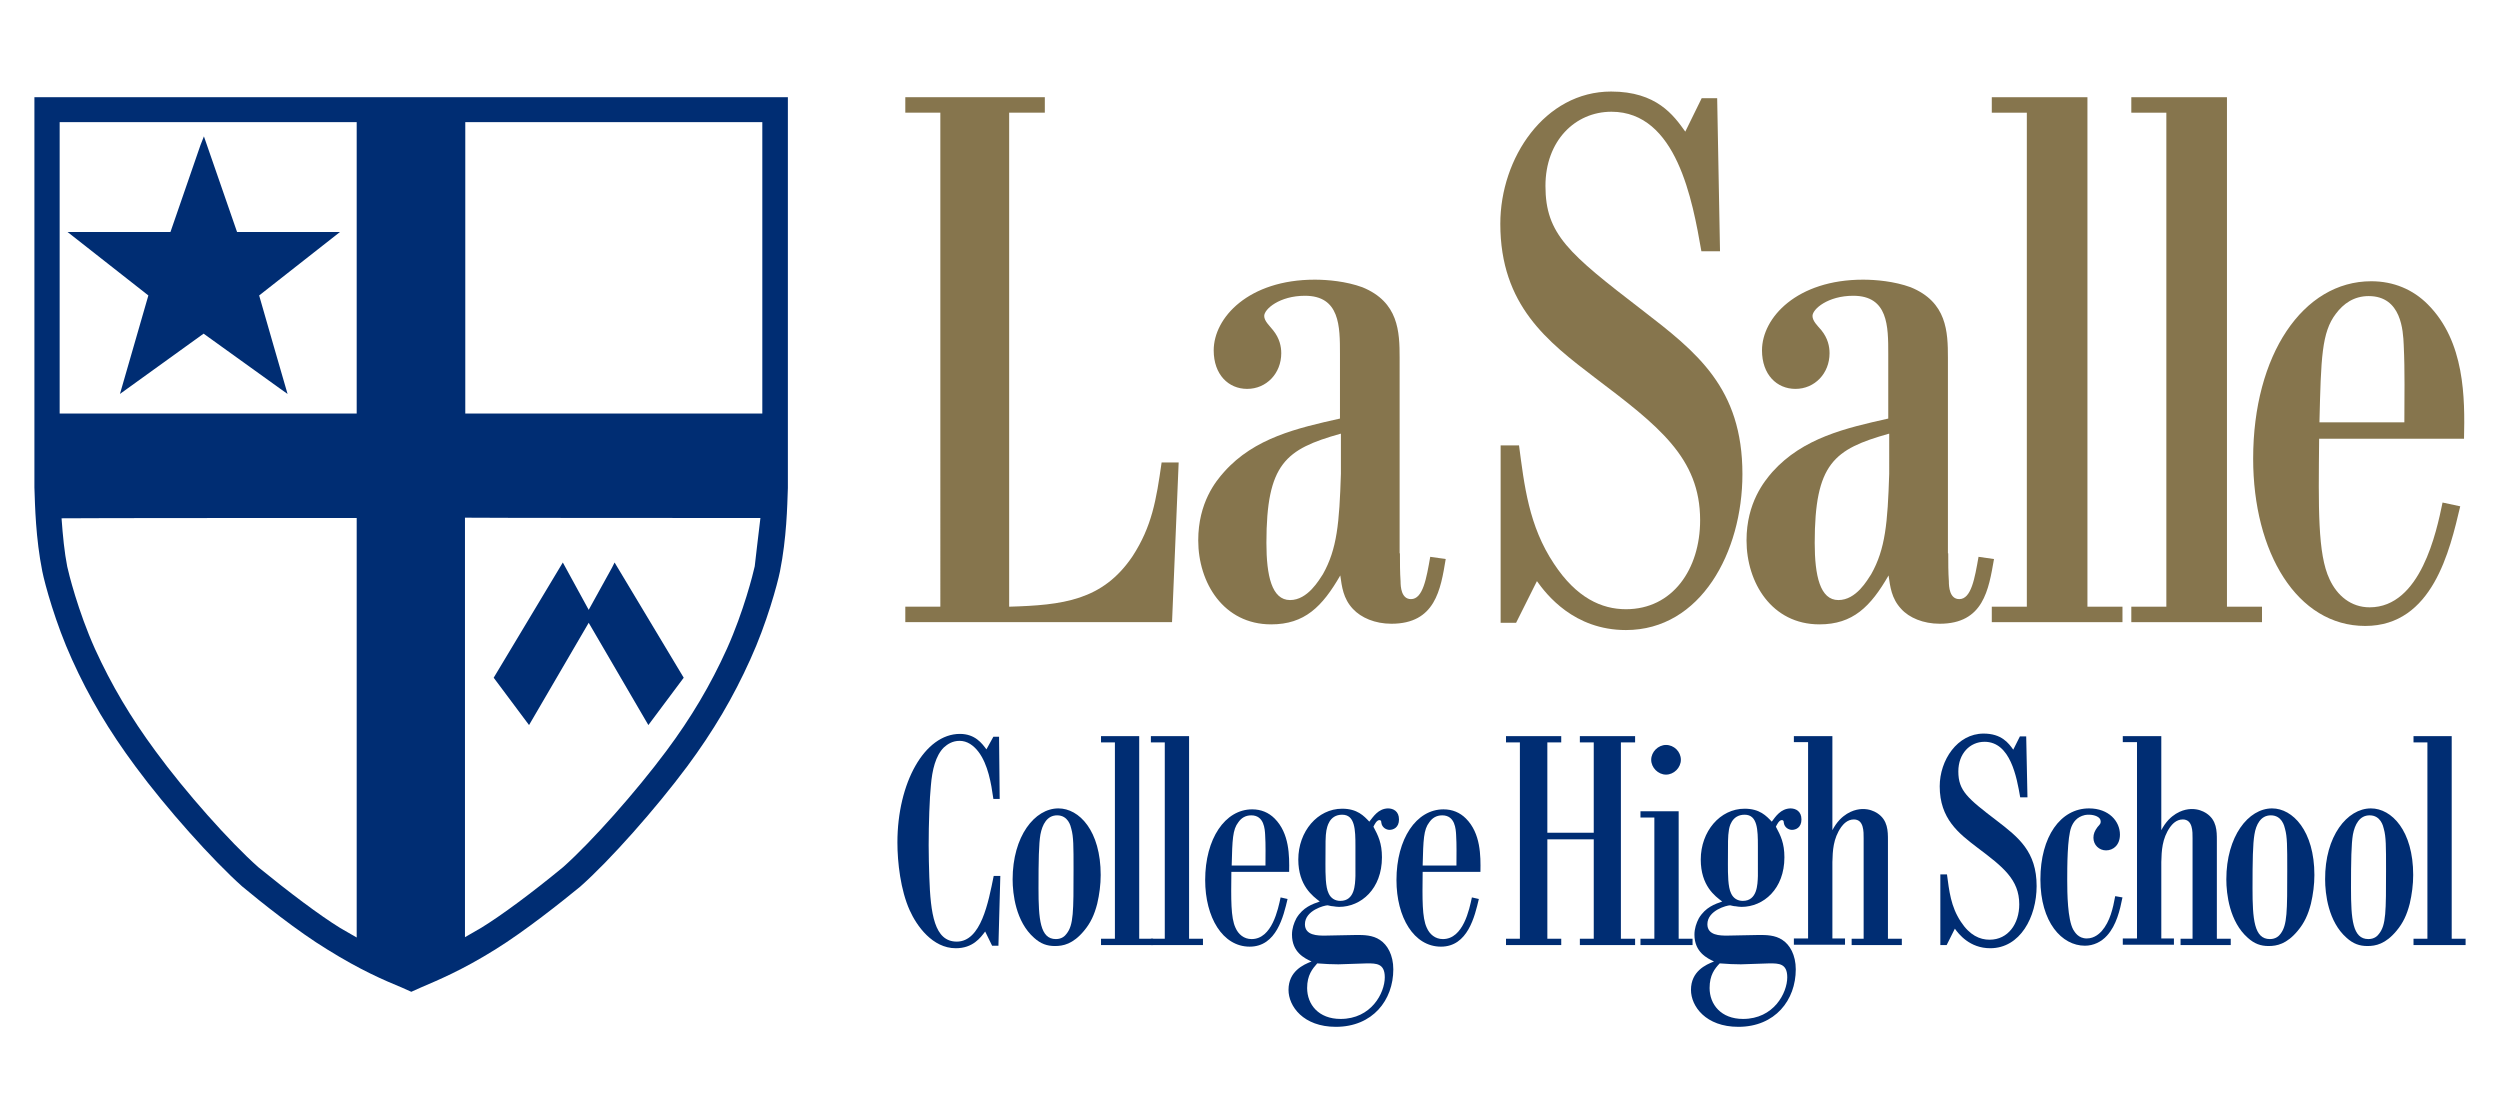
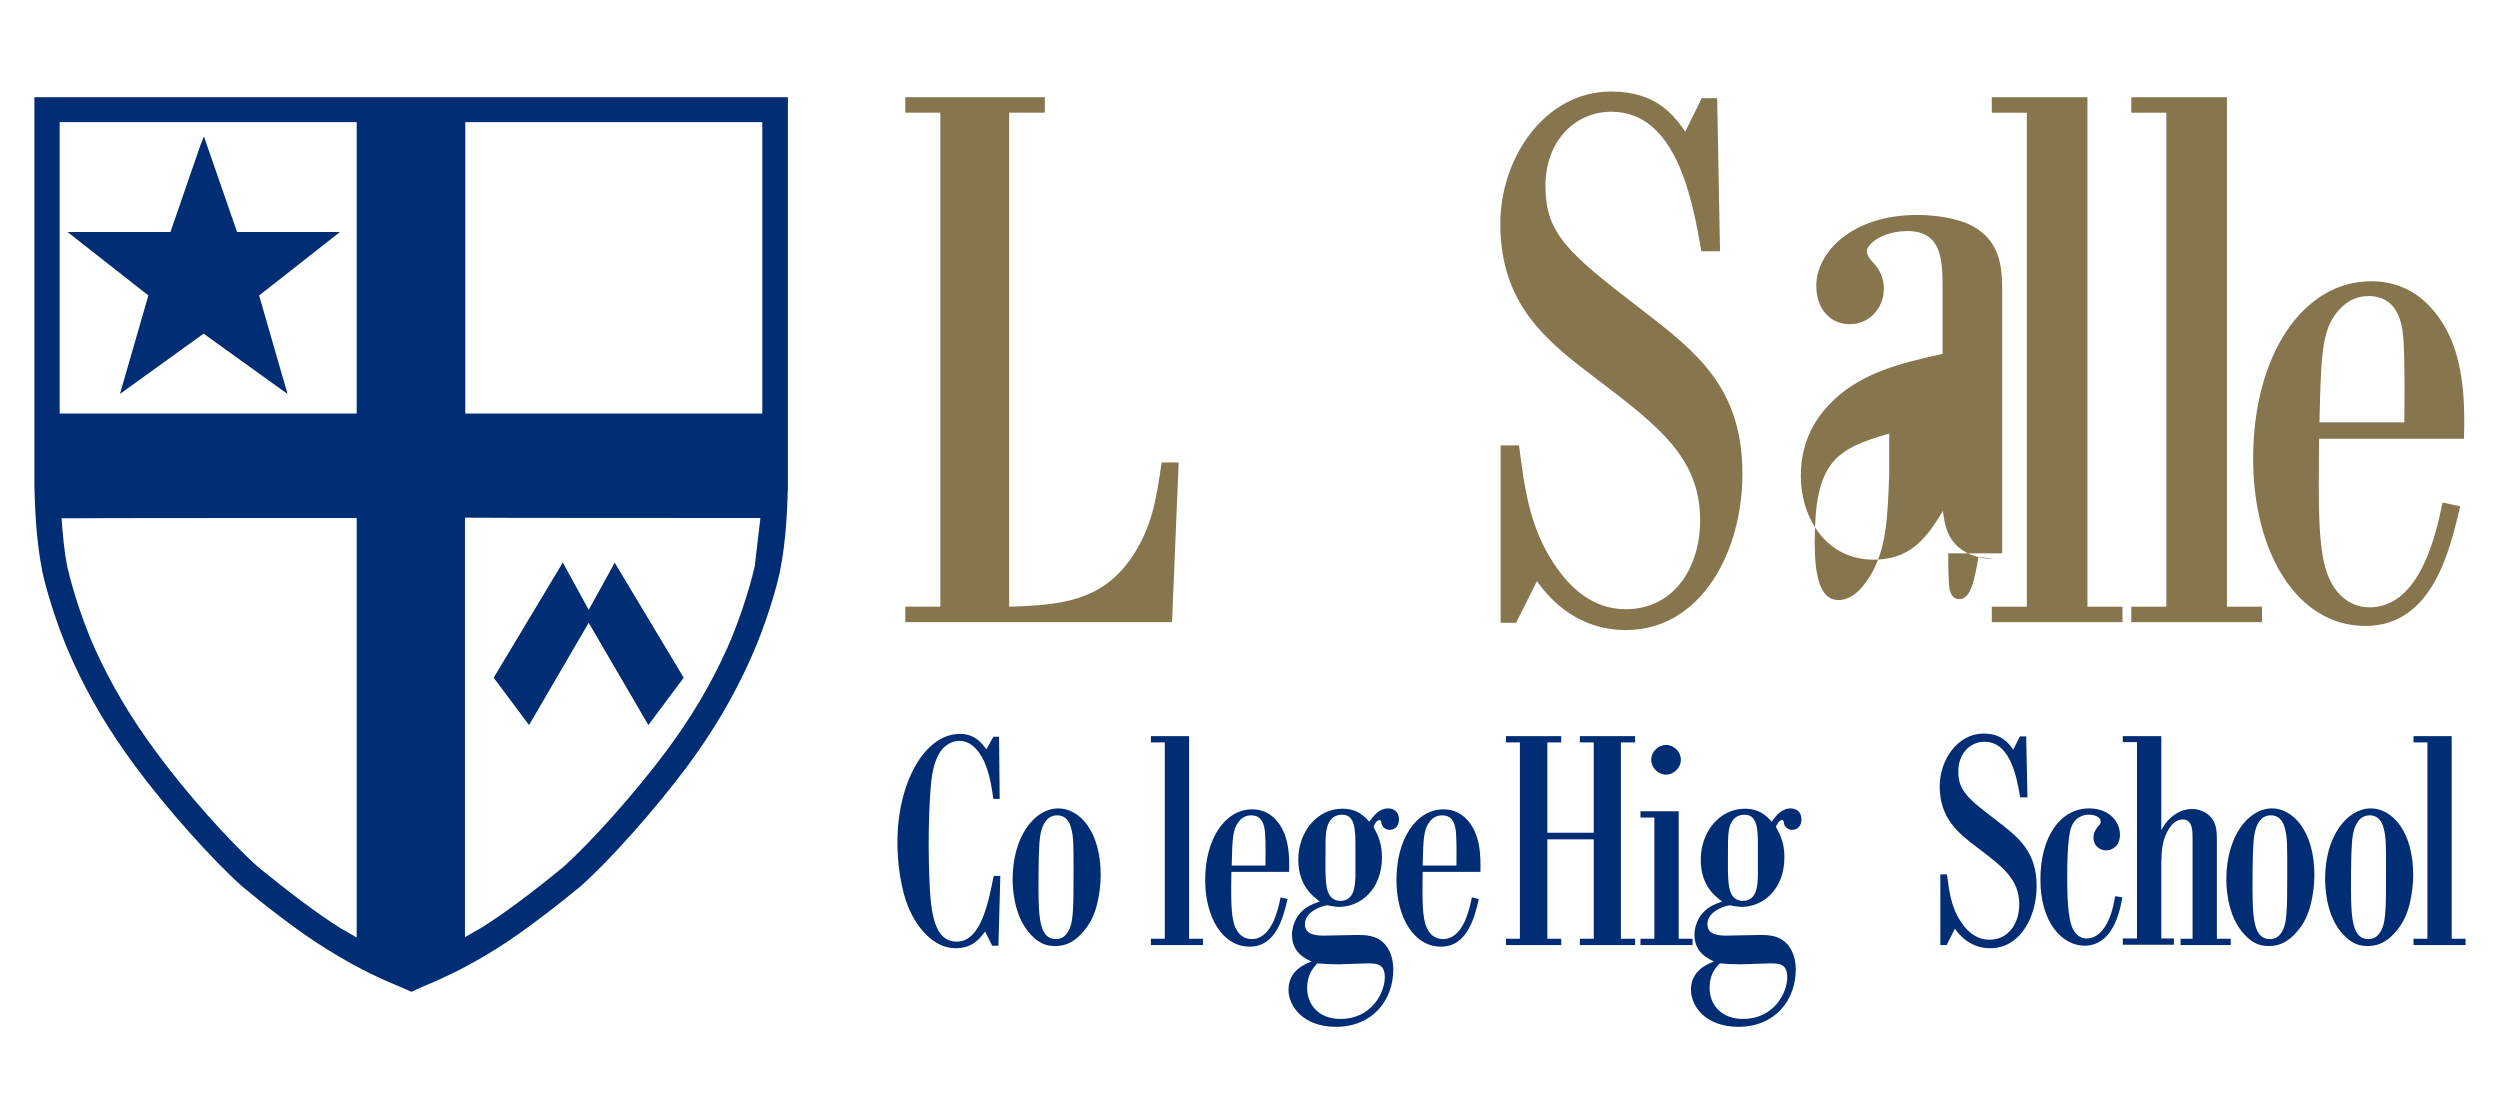
<svg xmlns="http://www.w3.org/2000/svg" version="1.0" id="Layer_1" x="0px" y="0px" viewBox="0 0 792 350" width="475.695" height="210.219" enable-background="new 0 0 792 350" xml:space="preserve">
  <g>
    <g>
      <path fill="#002D73" d="M247.5,30.8H10.9v123.6c0.2,6,0.4,16,2.5,26.6c0.8,4,4.2,16.5,9.4,27.9c5.4,12,11.8,22.7,20.1,33.9     c9.8,13.3,24.4,29.6,33.8,38c6,5,17.5,14.2,27,20c10.6,6.6,17.9,9.7,23.7,12.1l2.9,1.3l2.9-1.3c5.8-2.5,13.1-5.5,23.7-12.1     c9.5-5.9,20.9-15,26.9-19.9c9.5-8.4,24-24.8,33.9-38.1c8.3-11.2,14.6-21.9,20-33.9c5.2-11.4,8.6-23.9,9.4-27.9     c2.1-10.6,2.3-20.5,2.5-26.4l0-123.8H247.5z M241.5,38.7c0,3.5,0,88.8,0,92.3c-3.5,0-90.6,0-94.1,0c0-3.5,0-88.8,0-92.3     C150.9,38.7,237.9,38.7,241.5,38.7z M113,38.7c0,3.5,0,88.8,0,92.3c-3.5,0-90.6,0-94.1,0c0-3.5,0-88.8,0-92.3     C22.3,38.7,109.4,38.7,113,38.7z M113,164.1c0,3.5,0,126.8,0,132.9c-2.4-1.4-5.2-3-5.2-3c-6.5-4-16.2-11.3-26-19.3     c-9-8-23-23.7-32.5-36.7c-7.9-10.7-14-21-19.2-32.4c-5.4-12-8.4-24.2-8.8-26.1c-0.9-4.6-1.4-9.7-1.8-15.3     C23.3,164.1,109.4,164.1,113,164.1z M240.9,164.1c-0.4,3.1-1.8,15.3-1.8,15.3c-0.5,2.3-3.5,14.3-8.8,26.1     c-5.2,11.5-11.3,21.8-19.2,32.4c-9.6,12.9-23.6,28.7-32.7,36.8c-9.7,8-19.4,15.2-25.9,19.2c0,0-2.9,1.7-5.2,3     c0-6.1,0-129.3,0-132.9C150.8,164.1,237,164.1,240.9,164.1z" />
      <path fill="#002D73" d="M216.6,214.7l-21.9-36.5l-0.8,1.6l-7.4,13.4l-8.2-15l-0.9,1.5l-21,35l11.2,15l18.9-32.4l18.9,32.4     L216.6,214.7z" />
      <path fill="#002D73" d="M63.5,46c0,0-8.8,25.5-9.5,27.5c-1.1,0-32.6,0-32.6,0S45.9,92.7,47,93.6c-0.4,1.3-9,31.2-9,31.2     s25.7-18.5,26.5-19.1c1,0.7,24.2,17.4,24.2,17.4l2.4,1.7c0,0-8.7-30-9-31.2c1-0.8,25.6-20.1,25.6-20.1s-31.5,0-32.6,0     c-0.7-2-10.5-30.3-10.5-30.3L63.5,46z M64.3,105.6L64.3,105.6L64.3,105.6z" />
    </g>
    <g>
      <path fill="#86754D" d="M286.8,30.8H331v4.9h-11.3v156.5c16.9-0.5,29.6-1.9,39.1-16c6.1-9.4,7.5-17.7,9.2-29.7h5.4l-2.1,50.6     h-84.5v-4.9h11.1V35.7h-11.1V30.8z" />
-       <path fill="#86754D" d="M443.5,175.3c0,3.1,0,5.9,0.2,8.9c0,1.6,0.2,5.6,3.3,5.6c3.8,0,4.9-6.6,6.1-13.4l4.9,0.7     c-1.6,9.7-3.3,20.5-17.2,20.5c-5.2,0-9.6-1.9-12.2-4.7c-3.1-3.3-3.5-7.1-4-10.6c-5.7,9.9-11.3,15.5-21.9,15.5     c-15.1,0-23.1-13.2-23.1-26.6c0-12,5.6-18.8,8.2-21.7c9.6-10.8,23.3-13.9,36.7-16.9v-20.5c0-8.7,0-18.4-11.1-18.4     c-8,0-12.9,4.2-12.9,6.4c0,1.6,1.7,3.1,2.8,4.5c2.1,2.6,2.6,5.2,2.6,7.3c0,6.4-4.7,11.3-10.8,11.3c-5.9,0-10.6-4.5-10.6-12.2     c0-10.4,11.1-22.4,32-22.4c4,0,9.9,0.5,15.1,2.4c11.5,4.7,11.8,14.1,11.8,22.4V175.3z M424.7,137.4c-17.4,4.9-23.5,9.4-23.5,34.6     c0,10.4,1.7,18.1,7.5,18.1c5.6,0,9.2-6.4,10.4-8.2c4.5-8,5.2-16.2,5.7-31.8V137.4z" />
      <path fill="#86754D" d="M481.2,140.9c1.7,12.9,3.1,25.7,11.1,37.7c7.1,10.8,15.1,14.4,22.8,14.4c14.8,0,23.5-12.7,23.5-28.2     c0-19.8-13.2-29.9-33.4-45.2c-14.8-11.3-29.9-22.8-29.9-48.7c0-20.9,14.1-41.9,35.1-41.9c14.4,0,19.8,7.5,23.5,12.7l5.2-10.6h4.9     l0.9,48.5h-5.9c-2.8-16-7.8-44.2-28.5-44.2c-11.5,0-20.9,9.2-20.9,23.5c0,15.3,7.3,21.4,30.6,39.3c17.4,13.4,31.8,24.7,31.8,52     c0,24.7-13.2,49.4-36.9,49.4c-16.5,0-25.2-11.3-28.2-15.5l-6.6,13.2h-4.9v-56.2H481.2z" />
-       <path fill="#86754D" d="M617.2,175.3c0,3.1,0,5.9,0.2,8.9c0,1.6,0.2,5.6,3.3,5.6c3.8,0,4.9-6.6,6.1-13.4l4.9,0.7     c-1.7,9.7-3.3,20.5-17.2,20.5c-5.2,0-9.7-1.9-12.2-4.7c-3.1-3.3-3.5-7.1-4-10.6c-5.7,9.9-11.3,15.5-21.9,15.5     c-15.1,0-23.1-13.2-23.1-26.6c0-12,5.7-18.8,8.2-21.7c9.7-10.8,23.3-13.9,36.7-16.9v-20.5c0-8.7,0-18.4-11.1-18.4     c-8,0-12.9,4.2-12.9,6.4c0,1.6,1.6,3.1,2.8,4.5c2.1,2.6,2.6,5.2,2.6,7.3c0,6.4-4.7,11.3-10.8,11.3c-5.9,0-10.6-4.5-10.6-12.2     c0-10.4,11.1-22.4,32-22.4c4,0,9.9,0.5,15.1,2.4c11.5,4.7,11.8,14.1,11.8,22.4V175.3z M598.4,137.4c-17.4,4.9-23.5,9.4-23.5,34.6     c0,10.4,1.7,18.1,7.5,18.1c5.7,0,9.2-6.4,10.4-8.2c4.5-8,5.2-16.2,5.7-31.8V137.4z" />
+       <path fill="#86754D" d="M617.2,175.3c0,3.1,0,5.9,0.2,8.9c0,1.6,0.2,5.6,3.3,5.6c3.8,0,4.9-6.6,6.1-13.4l4.9,0.7     c-5.2,0-9.7-1.9-12.2-4.7c-3.1-3.3-3.5-7.1-4-10.6c-5.7,9.9-11.3,15.5-21.9,15.5     c-15.1,0-23.1-13.2-23.1-26.6c0-12,5.7-18.8,8.2-21.7c9.7-10.8,23.3-13.9,36.7-16.9v-20.5c0-8.7,0-18.4-11.1-18.4     c-8,0-12.9,4.2-12.9,6.4c0,1.6,1.6,3.1,2.8,4.5c2.1,2.6,2.6,5.2,2.6,7.3c0,6.4-4.7,11.3-10.8,11.3c-5.9,0-10.6-4.5-10.6-12.2     c0-10.4,11.1-22.4,32-22.4c4,0,9.9,0.5,15.1,2.4c11.5,4.7,11.8,14.1,11.8,22.4V175.3z M598.4,137.4c-17.4,4.9-23.5,9.4-23.5,34.6     c0,10.4,1.7,18.1,7.5,18.1c5.7,0,9.2-6.4,10.4-8.2c4.5-8,5.2-16.2,5.7-31.8V137.4z" />
      <path fill="#86754D" d="M630.9,30.8h30.4v161.4h11.1v4.9h-41.4v-4.9h11.1V35.7h-11.1V30.8z" />
      <path fill="#86754D" d="M675.1,30.8h30.4v161.4h11.1v4.9h-41.4v-4.9h11.1V35.7h-11.1V30.8z" />
      <path fill="#86754D" d="M779.4,160.4c-3.3,13.9-8.7,37.9-30.1,37.9c-21.6,0-35.5-23.3-35.5-53c0-32.9,15.8-56.2,37.4-56.2     c7.1,0,13.2,2.6,17.9,7.3c11.8,11.8,11.8,29.7,11.5,42.6h-45.9c-0.2,21.9-0.5,36.5,3.3,44.5c2.4,5.2,6.8,8.9,12.7,8.9     c16.2,0,21.2-24,23.1-33.2L779.4,160.4z M761.7,133.8c0-8,0.2-16-0.2-24.5c-0.2-4.5-0.7-15.5-11.1-15.5c-4.7,0-8,2.4-10.4,5.6     c-4.5,5.9-4.7,13.9-5.2,34.4H761.7z" />
    </g>
    <g>
      <path fill="#002D73" d="M312.1,295.1c-1.5,2-3.9,5.3-9.3,5.3c-7.4,0-12.4-7.1-14.6-12c-2.9-6.4-3.9-15.2-3.9-21.5     c0-18.9,8.6-34.4,19.8-34.4c4.8,0,7,3,8.4,4.9l2.2-4h1.8l0.2,19.7h-2c-0.7-5-1.7-10.9-4.7-14.9c-1.6-2.1-3.6-3.5-6-3.5     c-2.2,0-3.8,1-5,2.1c-2.6,2.6-3.7,7.1-4.1,12.1c-0.4,3.9-0.7,11.8-0.7,18.9c0,3.4,0.1,6.7,0.2,10c0.4,11.7,1.6,20.5,8.7,20.5     c7.7,0,10-12.4,11.7-20.8h2.1l-0.6,22.1h-2L312.1,295.1z" />
      <path fill="#002D73" d="M335.3,256.1c6.6,0,13.4,7.1,13.4,21.1c0,3-0.4,6.1-1.1,9.1c-0.9,3.5-2.1,6.1-4.2,8.6     c-3.5,4.2-6.6,4.8-9.2,4.8c-2.5,0-4.5-0.7-6.6-2.6c-5.8-5.1-6.8-13.9-6.8-18.5C320.8,264.9,327.8,256.1,335.3,256.1z M329.6,264.4     c-0.5,3-0.6,8.1-0.6,17c0,9.8,0.5,16.1,5.5,16.1c1.9,0,2.9-1,3.4-1.7c2.2-2.8,2.2-6.9,2.2-20.4c0-7.3,0-10.3-0.7-12.8     c-0.2-0.9-1-4.3-4.5-4.3C331.7,258.3,330.2,261.2,329.6,264.4z" />
-       <path fill="#002D73" d="M348.8,233.2h12.1v64.2h4.4v2h-16.5v-2h4.4v-62.2h-4.4V233.2z" />
      <path fill="#002D73" d="M364.6,233.2h12.1v64.2h4.4v2h-16.5v-2h4.4v-62.2h-4.4V233.2z" />
      <path fill="#002D73" d="M407.9,284.8c-1.3,5.5-3.5,15.1-12,15.1c-8.6,0-14.1-9.3-14.1-21.1c0-13.1,6.3-22.4,14.9-22.4     c2.8,0,5.2,1,7.1,2.9c4.7,4.7,4.7,11.8,4.6,16.9h-18.3c-0.1,8.7-0.2,14.5,1.3,17.7c0.9,2.1,2.7,3.6,5.1,3.6     c6.5,0,8.4-9.5,9.2-13.2L407.9,284.8z M400.9,274.2c0-3.2,0.1-6.4-0.1-9.7c-0.1-1.8-0.3-6.2-4.4-6.2c-1.9,0-3.2,0.9-4.1,2.2     c-1.8,2.3-1.9,5.5-2.1,13.7H400.9z" />
      <path fill="#002D73" d="M439.7,256.1c1.7,0,3.5,0.9,3.5,3.5c0,2.6-1.8,3.3-3,3.3c-1,0-2.4-0.7-2.6-2.3c0-0.4-0.1-0.8-0.6-0.8     c-0.9,0-1.6,1.5-1.9,2.1c1.5,2.8,2.7,5.2,2.7,9.7c0,10-6.6,15.7-13.6,15.7c-0.7,0-1.2-0.1-1.9-0.2c-0.6,0-1.1-0.2-1.7-0.3     c-1,0-7.2,1.6-7.2,6c0,3.6,4.1,3.6,6.3,3.6c1.5,0,8.5-0.2,10.2-0.2c2,0,5,0,7.3,1.6c2.3,1.5,4.2,4.7,4.2,9.3     c0,9.7-6.5,18.2-18.2,18.2c-10.3,0-15-6.5-15-11.7c0-5.9,4.7-8,7.3-9c-2.2-1-6.2-2.9-6.2-8.5c0-1.9,0.6-3.7,1.4-5.2     c2.1-3.5,5.1-4.5,7.4-5.3c-2.2-1.7-6.8-5-6.8-13.3c0-8.9,6.1-16.1,13.9-16.1c4.8,0,6.9,2.3,8.6,4.1     C435.1,258.7,436.6,256.2,439.7,256.1z M414.1,313c0,5.2,3.6,9.8,10.6,9.8c9.7,0,14-8.2,14-13.2c0-4.4-2.7-4.4-5.6-4.4     c-1.3,0-7.7,0.3-9.1,0.3c-2.4,0-3.9-0.1-6.7-0.3C415.8,306.9,414.1,308.9,414.1,313z M420.2,263.1c-0.3,1.8-0.3,3.5-0.3,10.6     c0,3.2,0,7.3,1,9.3c0.7,1.6,2.1,2.4,3.7,2.4c4.6,0,4.7-5.1,4.8-7.9V268c0-5.1-0.1-9.9-4.2-9.9C421,258.1,420.4,262.2,420.2,263.1z     " />
      <path fill="#002D73" d="M468.5,284.8c-1.3,5.5-3.5,15.1-12,15.1c-8.6,0-14.1-9.3-14.1-21.1c0-13.1,6.3-22.4,14.9-22.4     c2.8,0,5.2,1,7.1,2.9c4.7,4.7,4.7,11.8,4.6,16.9h-18.3c-0.1,8.7-0.2,14.5,1.3,17.7c0.9,2.1,2.7,3.6,5.1,3.6     c6.5,0,8.4-9.5,9.2-13.2L468.5,284.8z M461.4,274.2c0-3.2,0.1-6.4-0.1-9.7c-0.1-1.8-0.3-6.2-4.4-6.2c-1.9,0-3.2,0.9-4.1,2.2     c-1.8,2.3-1.9,5.5-2.1,13.7H461.4z" />
      <path fill="#002D73" d="M477.1,233.2h17.5v2h-4.4v28.6h14.7v-28.6h-4.4v-2H518v2h-4.5v62.2h4.5v2h-17.5v-2h4.4v-31.5h-14.7v31.5     h4.4v2h-17.5v-2h4.4v-62.2h-4.4V233.2z" />
      <path fill="#002D73" d="M519.7,257h12.1v40.4h4.4v2h-16.5v-2h4.4V259h-4.4V257z M523.1,240.7c0-2.5,2.2-4.7,4.7-4.7     c2.5,0,4.7,2.1,4.7,4.7c0,2.5-2.2,4.7-4.7,4.7C525.3,245.4,523.1,243.2,523.1,240.7z" />
      <path fill="#002D73" d="M567.2,256.1c1.7,0,3.5,0.9,3.5,3.5c0,2.6-1.8,3.3-3,3.3c-1,0-2.4-0.7-2.6-2.3c0-0.4-0.1-0.8-0.6-0.8     c-0.9,0-1.6,1.5-1.9,2.1c1.5,2.8,2.7,5.2,2.7,9.7c0,10-6.6,15.7-13.6,15.7c-0.7,0-1.2-0.1-1.9-0.2c-0.6,0-1.1-0.2-1.7-0.3     c-1,0-7.2,1.6-7.2,6c0,3.6,4.1,3.6,6.3,3.6c1.5,0,8.5-0.2,10.2-0.2c2,0,5,0,7.3,1.6c2.3,1.5,4.2,4.7,4.2,9.3     c0,9.7-6.5,18.2-18.2,18.2c-10.3,0-15-6.5-15-11.7c0-5.9,4.7-8,7.3-9c-2.1-1-6.2-2.9-6.2-8.5c0-1.9,0.6-3.7,1.4-5.2     c2.1-3.5,5.1-4.5,7.4-5.3c-2.3-1.7-6.8-5-6.8-13.3c0-8.9,6.1-16.1,13.9-16.1c4.8,0,6.9,2.3,8.6,4.1     C562.5,258.7,564.1,256.2,567.2,256.1z M541.6,313c0,5.2,3.6,9.8,10.6,9.8c9.7,0,14-8.2,14-13.2c0-4.4-2.7-4.4-5.6-4.4     c-1.3,0-7.7,0.3-9.1,0.3c-2.4,0-3.9-0.1-6.7-0.3C543.2,306.9,541.6,308.9,541.6,313z M547.7,263.1c-0.3,1.8-0.3,3.5-0.3,10.6     c0,3.2,0,7.3,1,9.3c0.7,1.6,2.1,2.4,3.7,2.4c4.6,0,4.7-5.1,4.8-7.9V268c0-5.1-0.1-9.9-4.2-9.9     C548.5,258.1,547.8,262.2,547.7,263.1z" />
-       <path fill="#002D73" d="M568.3,233.2h12.2V263c0.7-1.3,1.3-2.2,2.3-3.3c3.1-3.2,6.3-3.4,7.4-3.4c1.9,0,3.4,0.6,4.5,1.3     c3.4,2.2,3.4,5.7,3.4,8.6v31.2h4.4v2h-15.9v-2h3.8v-31.8c0-2.1,0.1-6-3.1-6c-2.1,0-3.4,1.6-4,2.4c-2.6,3.7-2.7,7.6-2.8,11.1v24.2     h4v2h-16.2v-2h4.5v-62.2h-4.5V233.2z" />
      <path fill="#002D73" d="M616.8,277c0.7,5.2,1.2,10.2,4.4,15c2.8,4.3,6,5.7,9.1,5.7c5.9,0,9.4-5.1,9.4-11.2c0-7.9-5.2-11.9-13.3-18     c-5.9-4.5-11.9-9.1-11.9-19.4c0-8.3,5.6-16.7,13.9-16.7c5.7,0,7.9,3,9.4,5.1l2.1-4.2h2l0.4,19.3h-2.3c-1.1-6.4-3.1-17.6-11.3-17.6     c-4.6,0-8.3,3.7-8.3,9.4c0,6.1,2.9,8.5,12.2,15.6c6.9,5.3,12.6,9.8,12.6,20.7c0,9.8-5.2,19.7-14.7,19.7c-6.5,0-10-4.5-11.2-6.2     l-2.6,5.2h-2V277H616.8z" />
      <path fill="#002D73" d="M672.4,284.3c-0.8,4-1.9,8.8-4.9,12.1c-1.8,2-4.3,3.2-7,3.2c-7.3,0-14.1-7.4-14.1-21     c0-13.6,6.4-22.5,15.4-22.5c6.3,0,9.8,4.1,9.8,8.3c0,3.3-2.1,5-4.4,5c-2.2,0-4-1.7-4-4c0-1.2,0.4-2.2,1.3-3.4c0.9-1,1-1.1,1-1.8     c0-1.4-2-2.1-3.7-2.1c-0.4,0-0.8,0-1.3,0.1c-2.6,0.6-3.7,2.3-4.3,3.8c-1.3,3.3-1.3,12.8-1.3,16.8c0,4.2,0.1,12.4,1.9,15.7     c0.5,0.8,1.6,2.8,4.3,2.8c2.6,0,4.2-1.8,4.7-2.3c2.7-3.1,3.6-7.3,4.3-11.1L672.4,284.3z" />
      <path fill="#002D73" d="M672.5,233.2h12.2V263c0.7-1.3,1.3-2.2,2.3-3.3c3.1-3.2,6.3-3.4,7.4-3.4c1.9,0,3.4,0.6,4.5,1.3     c3.4,2.2,3.4,5.7,3.4,8.6v31.2h4.4v2h-15.9v-2h3.8v-31.8c0-2.1,0.1-6-3.1-6c-2.1,0-3.4,1.6-4,2.4c-2.6,3.7-2.7,7.6-2.8,11.1v24.2     h4v2h-16.2v-2h4.5v-62.2h-4.5V233.2z" />
      <path fill="#002D73" d="M719.8,256.1c6.5,0,13.4,7.1,13.4,21.1c0,3-0.4,6.1-1.1,9.1c-0.9,3.5-2.1,6.1-4.2,8.6     c-3.5,4.2-6.6,4.8-9.2,4.8c-2.5,0-4.5-0.7-6.6-2.6c-5.8-5.1-6.8-13.9-6.8-18.5C705.3,264.9,712.3,256.1,719.8,256.1z M714.2,264.4     c-0.5,3-0.6,8.1-0.6,17c0,9.8,0.5,16.1,5.5,16.1c1.9,0,2.9-1,3.4-1.7c2.1-2.8,2.1-6.9,2.1-20.4c0-7.3,0-10.3-0.7-12.8     c-0.2-0.9-1-4.3-4.5-4.3C716.2,258.3,714.7,261.2,714.2,264.4z" />
      <path fill="#002D73" d="M751.1,256.1c6.6,0,13.4,7.1,13.4,21.1c0,3-0.4,6.1-1.1,9.1c-0.9,3.5-2.1,6.1-4.2,8.6     c-3.5,4.2-6.6,4.8-9.2,4.8c-2.5,0-4.5-0.7-6.6-2.6c-5.8-5.1-6.8-13.9-6.8-18.5C736.5,264.9,743.6,256.1,751.1,256.1z M745.4,264.4     c-0.5,3-0.6,8.1-0.6,17c0,9.8,0.5,16.1,5.5,16.1c1.9,0,2.9-1,3.4-1.7c2.2-2.8,2.2-6.9,2.2-20.4c0-7.3,0-10.3-0.7-12.8     c-0.2-0.9-1-4.3-4.5-4.3C747.5,258.3,746,261.2,745.4,264.4z" />
      <path fill="#002D73" d="M764.6,233.2h12.1v64.2h4.4v2h-16.5v-2h4.4v-62.2h-4.4V233.2z" />
    </g>
  </g>
</svg>